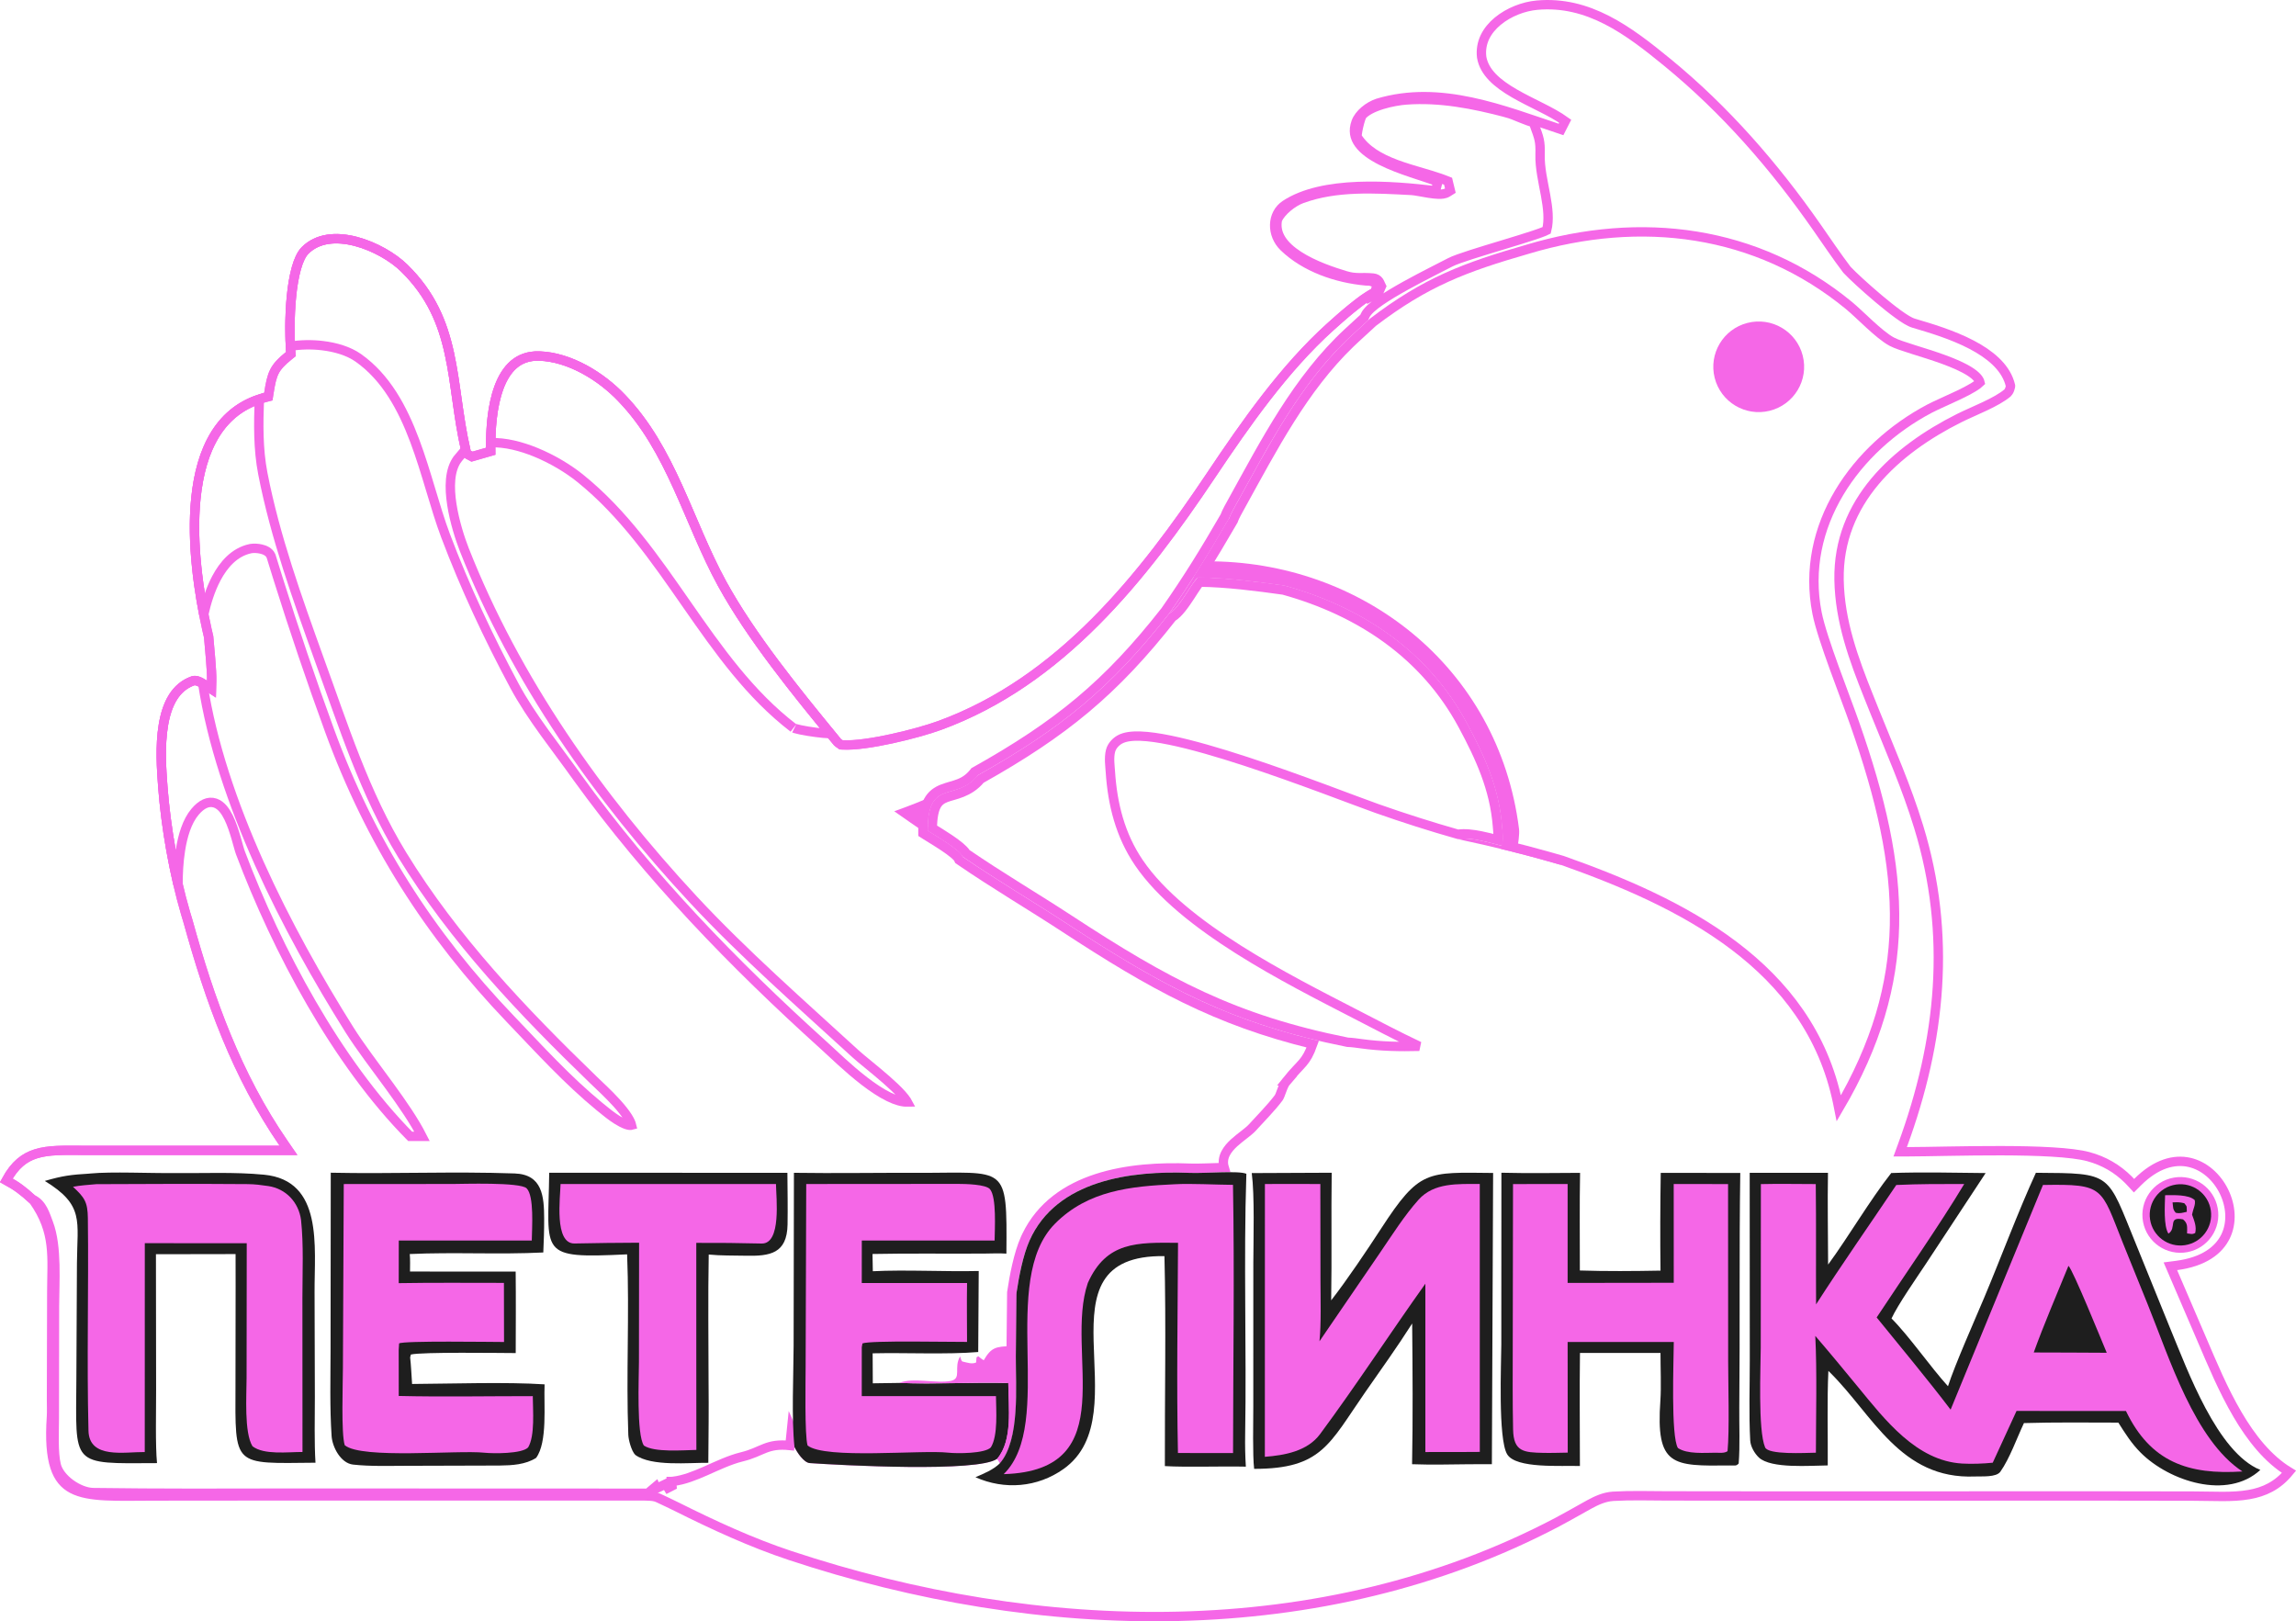
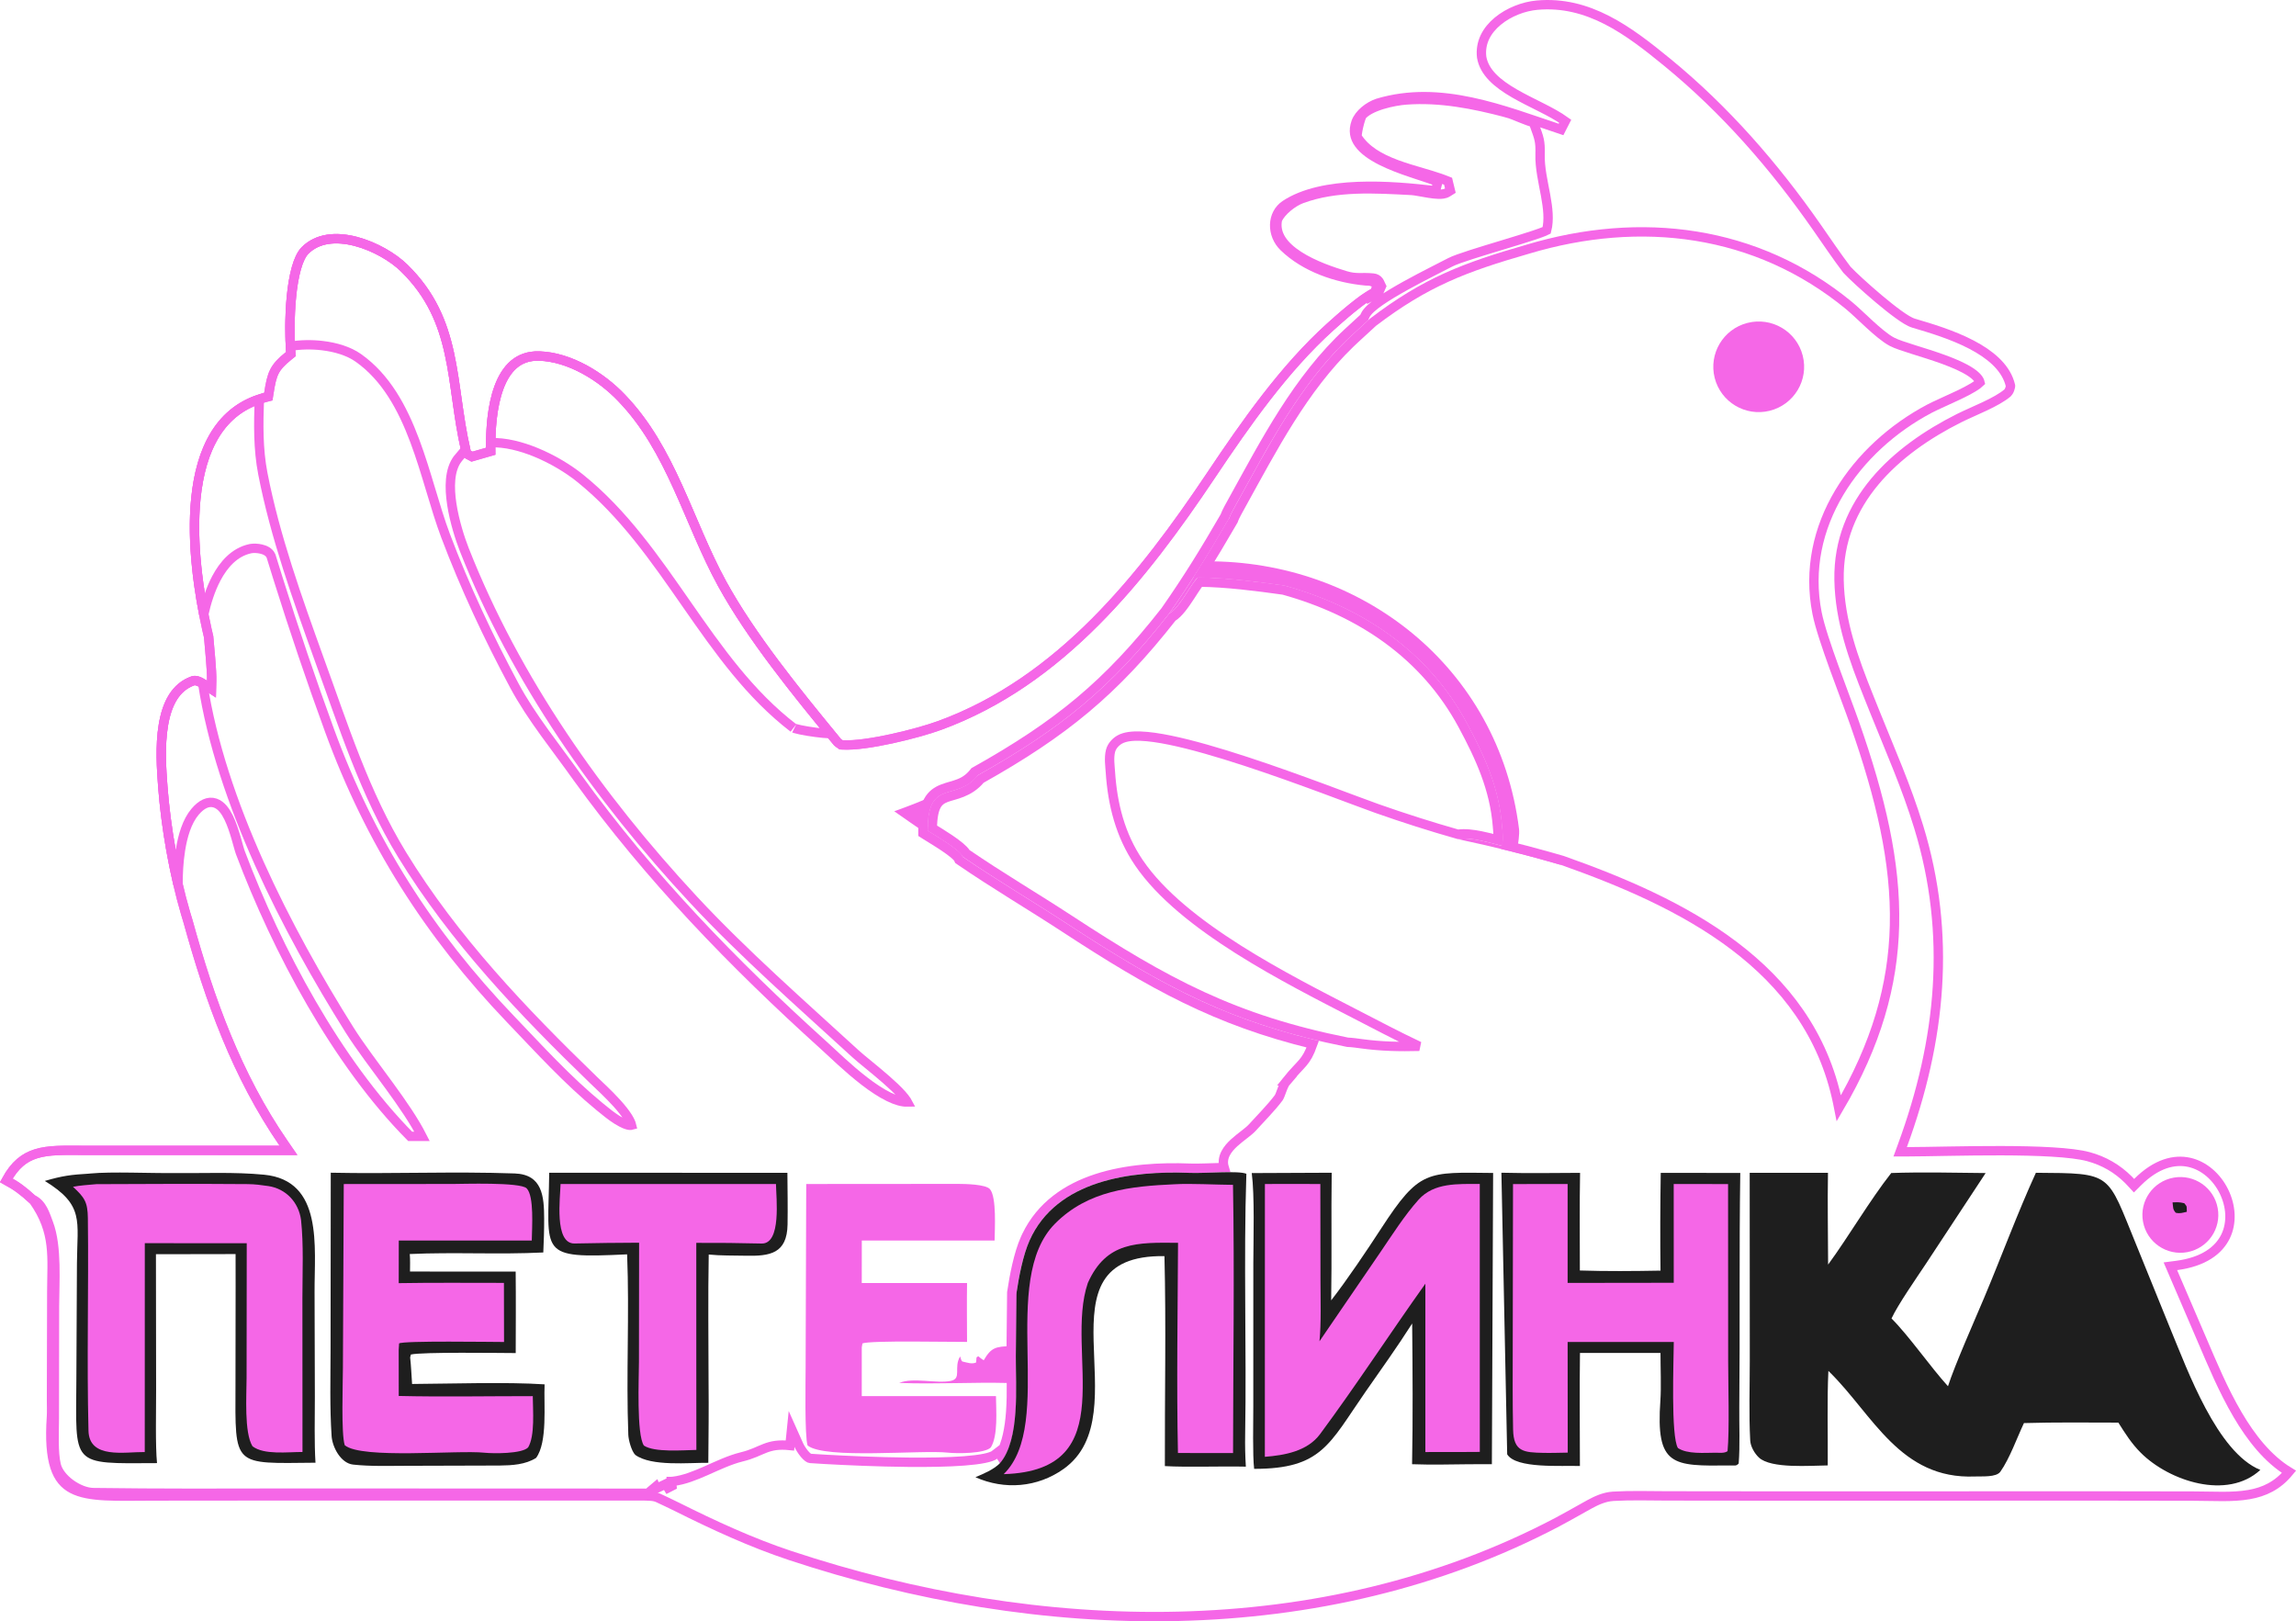
<svg xmlns="http://www.w3.org/2000/svg" width="245" height="173" viewBox="0 0 245 173" fill="none">
  <path d="M164.012 0.551C169.512 0.057 173.765 3.254 177.926 6.664C184.095 11.721 189.305 17.703 193.867 24.242C194.892 25.711 195.965 27.31 197.067 28.763L197.082 28.782L197.099 28.801C197.616 29.358 199.023 30.663 200.457 31.87C201.176 32.476 201.911 33.065 202.554 33.529C202.875 33.761 203.178 33.967 203.447 34.128C203.709 34.285 203.969 34.417 204.195 34.484C205.939 35 208.322 35.701 210.387 36.783C212.338 37.805 213.894 39.108 214.437 40.806L214.531 41.15V41.152C214.532 41.154 214.532 41.156 214.532 41.159C214.533 41.165 214.533 41.174 214.533 41.185C214.533 41.209 214.531 41.24 214.525 41.277C214.513 41.353 214.488 41.444 214.452 41.537C214.374 41.741 214.274 41.879 214.226 41.921C213.647 42.419 212.759 42.897 211.784 43.358C210.849 43.801 209.786 44.249 209.021 44.634C202.303 48.01 196.096 53.518 196.24 61.868C196.317 66.308 197.81 70.347 199.395 74.311L200.075 76.007C201.795 80.297 203.399 83.862 204.739 88.235C208.258 99.715 207.123 111.029 203.009 122.229L202.762 122.903L203.479 122.901C205.811 122.895 209.681 122.776 213.539 122.785C215.452 122.79 217.333 122.826 218.966 122.925C220.608 123.024 221.967 123.183 222.851 123.423C224.503 123.871 225.913 124.685 227.123 125.889C227.201 125.966 227.275 126.047 227.361 126.141L227.715 126.522L228.083 126.154C230.093 124.14 232.027 123.681 233.604 124.028C235.204 124.382 236.549 125.591 237.307 127.127C238.065 128.663 238.202 130.455 237.483 131.933C236.775 133.39 235.181 134.651 232.251 135.033L231.595 135.118L231.856 135.726L234.991 143.022C236.011 145.395 237.215 148.315 238.768 150.955C240.21 153.408 241.986 155.675 244.253 157.053C243.027 158.543 241.598 159.197 239.993 159.479C238.188 159.797 236.218 159.643 234.012 159.641L224.907 159.627H224.906L188.423 159.632L177.85 159.62H177.851C176.019 159.612 173.999 159.554 172.127 159.662L172.121 159.663C171.181 159.728 170.349 160.117 169.606 160.521L168.894 160.918C167.975 161.428 167.086 161.941 166.172 162.422C141.003 175.663 110.855 174.787 84.315 165.983C80.181 164.612 76.152 162.75 72.24 160.795C71.558 160.454 70.865 160.134 70.186 159.814L70.181 159.812L69.982 159.738C69.78 159.678 69.57 159.656 69.394 159.645C69.272 159.636 69.151 159.633 69.044 159.63C68.933 159.627 68.84 159.625 68.76 159.62H68.731C55.051 159.616 41.353 159.614 27.673 159.62L16.476 159.63C14.457 159.631 12.729 159.681 11.243 159.604C9.758 159.528 8.599 159.325 7.72 158.865C6.868 158.42 6.241 157.712 5.856 156.524C5.464 155.313 5.325 153.603 5.49 151.183C5.526 150.654 5.495 149.829 5.496 149.336L5.525 137.856C5.533 134.164 5.974 131.489 3.582 128.105L3.551 128.062L3.512 128.026C2.461 127.059 1.807 126.568 0.671 125.948C1.584 124.277 2.613 123.502 3.824 123.12C5.195 122.688 6.83 122.74 8.966 122.75C10.381 122.757 11.863 122.75 13.277 122.752H13.278L29.834 122.753H30.785L30.245 121.97C25.275 114.754 22.384 106.717 20.065 98.318L20.062 98.311L20.061 98.302L19.808 97.466C18.566 93.232 17.698 88.261 17.372 83.943C17.234 82.114 17.059 79.597 17.435 77.358C17.812 75.108 18.715 73.306 20.594 72.647C20.733 72.599 20.908 72.607 21.134 72.689C21.362 72.77 21.592 72.908 21.816 73.053L22.564 73.536L22.588 72.647C22.617 71.554 22.356 69.107 22.267 67.994L22.264 67.956L22.255 67.919L22.083 67.175C21.226 63.346 20.407 57.951 20.905 53.129C21.438 47.975 23.446 43.663 28.314 42.406L28.632 42.324L28.683 41.999C28.855 40.891 28.994 40.222 29.277 39.658C29.554 39.108 29.99 38.62 30.84 37.938L31.047 37.773L31.025 37.508C30.917 36.183 30.881 33.875 31.096 31.68C31.203 30.582 31.371 29.528 31.618 28.645C31.838 27.86 32.107 27.262 32.411 26.883L32.543 26.733C33.885 25.385 35.876 25.222 37.935 25.751C39.986 26.278 41.969 27.465 43.128 28.599C46.008 31.418 47.233 34.446 47.947 37.69C48.306 39.321 48.535 40.999 48.781 42.742C49.027 44.479 49.289 46.276 49.716 48.111L49.724 48.142L49.734 48.172C49.74 48.186 49.743 48.197 49.748 48.211C49.751 48.22 49.76 48.245 49.77 48.27C49.782 48.295 49.804 48.345 49.846 48.398C49.892 48.458 49.945 48.501 49.993 48.53C50.032 48.554 50.069 48.569 50.079 48.573C50.105 48.584 50.092 48.578 50.11 48.586C50.123 48.592 50.146 48.602 50.185 48.624L50.366 48.724L50.565 48.667L52.002 48.254L52.367 48.149L52.364 47.77C52.348 45.925 52.489 43.388 53.243 41.35C53.619 40.334 54.135 39.477 54.827 38.885C55.508 38.303 56.387 37.953 57.553 37.991C60.764 38.095 64.12 40.132 66.34 42.47L66.343 42.473C68.985 45.214 70.761 48.503 72.33 51.952C73.886 55.374 75.259 59.01 77.059 62.289C80.193 68.002 85.119 74.027 89.235 79.038C89.307 79.144 89.388 79.217 89.458 79.269C89.496 79.298 89.534 79.323 89.561 79.341C89.59 79.361 89.613 79.375 89.635 79.391L89.753 79.477L89.898 79.485C91.197 79.561 93.214 79.249 95.159 78.826C97.118 78.4 99.073 77.846 100.272 77.407C113.174 72.692 121.941 61.6 129.228 50.712C132.935 45.173 137.031 39.323 141.931 34.898C142.443 34.435 143.302 33.668 144.182 32.948C145.077 32.215 145.943 31.574 146.483 31.322L146.673 31.233L146.743 31.037L146.848 30.746L147.006 30.305L146.575 30.119C146.377 30.033 146.231 29.993 146.067 29.982C146.005 29.979 145.935 29.979 145.897 29.979L145.736 29.971C142.585 29.684 139.254 28.52 137.008 26.355C135.638 25.033 135.687 22.827 137.152 21.857C139.126 20.552 141.927 20.02 144.879 19.901C147.817 19.783 150.832 20.075 153.186 20.355L153.432 19.395C152.736 19.114 151.701 18.799 150.633 18.439C149.544 18.071 148.384 17.646 147.362 17.127C146.333 16.604 145.495 16.01 145.005 15.332C144.537 14.684 144.372 13.946 144.703 13.027C145.019 12.152 146.034 11.341 147.014 11.012C150.358 10.009 153.699 10.19 156.986 10.887C160.286 11.586 163.482 12.79 166.573 13.816L167.022 12.937C166.283 12.404 165.367 11.919 164.43 11.445C163.48 10.965 162.504 10.492 161.595 9.966C159.758 8.903 158.378 7.721 158.104 6.1C157.919 4.546 158.64 3.243 159.811 2.269C160.991 1.286 162.59 0.678 164.012 0.551Z" stroke="#F567E7" />
  <path d="M150.047 10.666C153.672 10.4 157.209 11.097 160.752 12.029V12.03C161.26 12.165 161.8 12.4 162.394 12.641C162.805 12.808 163.245 12.977 163.681 13.088L163.66 13.161L163.717 13.315C163.984 14.044 164.142 14.464 164.236 14.893C164.327 15.306 164.359 15.742 164.338 16.48C164.297 17.88 164.666 19.422 164.923 20.824C165.175 22.205 165.324 23.472 165.04 24.579C164.979 24.61 164.896 24.65 164.787 24.694C164.526 24.801 164.163 24.931 163.721 25.079C162.838 25.375 161.678 25.729 160.476 26.094C159.277 26.457 158.039 26.831 157.012 27.161C156.004 27.485 155.142 27.784 154.736 28.001C154.016 28.387 151.907 29.417 149.973 30.491C148.996 31.034 148.035 31.601 147.273 32.13C146.893 32.394 146.553 32.655 146.283 32.903C146.024 33.142 145.786 33.407 145.663 33.685L145.575 33.884C145.008 34.401 144.449 34.918 143.88 35.444C138.459 40.458 135.02 47.154 131.556 53.417C131.445 53.618 131.26 53.943 131.091 54.263C130.942 54.545 130.783 54.866 130.696 55.116C128.568 58.791 126.798 61.671 124.354 65.178C118.178 73.063 112.911 77.35 104.074 82.306L103.989 82.353L103.929 82.43C102.888 83.731 101.796 83.713 100.593 84.177C99.996 84.407 99.429 84.763 99.037 85.496C98.661 86.2 98.476 87.2 98.485 88.654L98.486 88.926L98.715 89.072C99.161 89.358 99.967 89.831 100.754 90.359C101.141 90.619 101.503 90.88 101.785 91.117C102.087 91.371 102.231 91.545 102.269 91.627L102.326 91.753L102.44 91.831C106.1 94.345 109.983 96.626 113.601 98.993C122.937 105.102 129.823 108.925 140.078 111.419C139.711 112.454 139.396 112.952 139.014 113.405C138.807 113.65 138.583 113.879 138.296 114.188C138.013 114.491 137.688 114.851 137.306 115.33H137.307C137.174 115.481 137.072 115.66 136.993 115.825C136.908 116.005 136.834 116.2 136.769 116.376C136.701 116.56 136.643 116.72 136.584 116.864C136.523 117.012 136.476 117.1 136.442 117.145C135.619 118.24 134.599 119.246 133.63 120.319C133.439 120.531 133.15 120.765 132.791 121.045C132.446 121.314 132.046 121.618 131.69 121.944C131.01 122.57 130.285 123.463 130.628 124.586C130.51 124.588 130.39 124.589 130.271 124.592C129.048 124.622 127.79 124.687 126.996 124.655C123.847 124.529 120.219 124.712 116.999 125.766C113.871 126.789 111.092 128.648 109.541 131.864L109.395 132.18C108.673 133.8 108.224 136.171 107.97 137.886L107.964 137.92V137.954L107.892 144.735V144.739C107.885 146.385 108 148.543 107.85 150.65C107.722 152.436 107.406 154.063 106.734 155.212L106.554 154.912L106.109 155.252C105.964 155.363 105.62 155.498 105.025 155.618C104.454 155.733 103.724 155.822 102.875 155.887C101.179 156.017 99.056 156.05 96.883 156.029C93.624 155.998 90.277 155.846 88.133 155.726L86.439 155.621C86.418 155.62 86.346 155.602 86.221 155.509C86.101 155.42 85.969 155.29 85.836 155.131C85.568 154.81 85.341 154.429 85.234 154.189L84.469 152.477L84.29 154.242C83.081 154.117 82.346 154.267 81.635 154.54C80.88 154.829 80.312 155.172 79.144 155.458C77.858 155.772 76.549 156.404 75.314 156.948C74.128 157.471 72.995 157.921 71.886 158.059L71.665 158.082C71.663 158.082 71.66 158.082 71.658 158.082L71.704 158.581C71.68 158.595 71.51 158.675 71.279 158.786C71.252 158.747 71.23 158.708 71.216 158.67C71.209 158.538 71.263 158.349 71.297 158.294C71.317 158.267 71.354 158.227 71.368 158.213C71.394 158.189 71.416 158.174 71.422 158.17C71.431 158.164 71.438 158.159 71.442 158.156C71.451 158.151 71.458 158.147 71.46 158.146C71.448 158.152 71.427 158.162 71.399 158.176C71.344 158.203 71.263 158.243 71.165 158.29C70.969 158.385 70.708 158.511 70.451 158.632C70.296 158.705 70.143 158.773 70.009 158.835L69.939 158.658L69.408 159.104C69.397 159.114 69.376 159.132 69.353 159.156C69.342 159.169 69.281 159.233 69.246 159.337L31.013 159.324H31.012C23.992 159.341 16.963 159.366 9.95 159.269C9.216 159.258 8.309 158.911 7.525 158.339C6.74 157.765 6.163 157.027 5.995 156.315C5.839 155.655 5.786 154.808 5.775 153.911C5.765 153.001 5.796 152.133 5.797 151.338L5.814 139.337C5.816 138.144 5.89 136.523 5.851 134.966C5.811 133.4 5.657 131.784 5.172 130.519C5.018 130.119 4.838 129.562 4.59 129.099C4.348 128.648 3.998 128.193 3.438 127.962C2.429 127.039 1.781 126.554 0.672 125.949C1.584 124.278 2.613 123.504 3.824 123.122C5.195 122.69 6.83 122.741 8.966 122.751C10.381 122.758 11.863 122.752 13.277 122.754H13.278L29.834 122.755H30.785L30.245 121.971C25.275 114.755 22.384 106.719 20.065 98.32L20.062 98.311L20.061 98.304L19.808 97.467C18.566 93.233 17.698 88.263 17.372 83.945C17.234 82.115 17.059 79.599 17.435 77.359C17.812 75.109 18.715 73.308 20.594 72.649C20.733 72.601 20.907 72.609 21.134 72.69C21.362 72.772 21.592 72.909 21.816 73.055L22.564 73.537L22.588 72.648C22.617 71.556 22.356 69.109 22.267 67.996L22.264 67.958L22.255 67.921L22.083 67.177C21.226 63.348 20.407 57.953 20.905 53.131C21.438 47.977 23.446 43.665 28.314 42.408L28.632 42.326L28.683 42.001C28.855 40.893 28.994 40.224 29.277 39.66C29.554 39.111 29.99 38.622 30.84 37.94L31.047 37.774L31.025 37.509C30.917 36.184 30.881 33.876 31.096 31.681C31.203 30.583 31.371 29.53 31.618 28.648C31.869 27.75 32.184 27.096 32.543 26.735C33.885 25.387 35.877 25.223 37.935 25.752C39.986 26.279 41.969 27.465 43.128 28.6C46.008 31.419 47.233 34.448 47.947 37.692C48.306 39.323 48.535 41.001 48.781 42.744C49.027 44.481 49.289 46.278 49.716 48.112L49.724 48.144L49.734 48.174C49.74 48.188 49.743 48.199 49.748 48.213C49.751 48.222 49.76 48.246 49.77 48.27C49.782 48.296 49.804 48.347 49.846 48.4C49.892 48.46 49.945 48.502 49.993 48.531C50.032 48.555 50.069 48.571 50.079 48.575C50.105 48.586 50.092 48.58 50.11 48.588C50.123 48.593 50.146 48.604 50.185 48.626L50.366 48.726L50.565 48.668L52.002 48.256L52.367 48.15L52.364 47.77C52.348 45.926 52.489 43.39 53.243 41.352C53.619 40.336 54.135 39.478 54.827 38.887C55.508 38.304 56.387 37.955 57.553 37.992C60.764 38.096 64.12 40.134 66.34 42.472L66.343 42.475C68.985 45.216 70.761 48.505 72.33 51.954C73.886 55.376 75.259 59.012 77.059 62.291C80.193 68.004 85.12 74.029 89.235 79.04C89.307 79.145 89.388 79.219 89.458 79.272C89.496 79.3 89.534 79.325 89.561 79.343C89.59 79.362 89.613 79.376 89.635 79.393L89.753 79.478L89.898 79.487C91.197 79.563 93.214 79.25 95.159 78.827C97.118 78.401 99.073 77.848 100.272 77.409C113.174 72.694 121.941 61.602 129.228 50.714C132.935 45.175 137.031 39.324 141.931 34.899C142.443 34.436 143.302 33.669 144.182 32.949C144.862 32.392 145.526 31.889 146.042 31.568L146.121 31.74L146.591 31.484C146.691 31.43 146.758 31.399 146.809 31.376C146.836 31.363 146.946 31.317 147.035 31.239C147.148 31.14 147.198 31.023 147.221 30.971C147.256 30.89 147.26 30.871 147.312 30.756L147.406 30.544L147.305 30.334C147.289 30.301 147.282 30.282 147.255 30.22C147.234 30.171 147.199 30.092 147.144 30.014C147.004 29.816 146.796 29.699 146.531 29.672C145.903 29.608 145.407 29.634 144.993 29.63C144.576 29.625 144.17 29.593 143.611 29.427C142.222 29.012 140.167 28.323 138.568 27.286C136.968 26.249 135.998 24.988 136.312 23.424C136.512 22.991 136.898 22.532 137.381 22.124C137.878 21.704 138.438 21.372 138.915 21.197C142.585 19.853 146.664 20.111 150.64 20.321C150.814 20.331 151.074 20.371 151.403 20.429C151.72 20.484 152.093 20.555 152.451 20.611C152.81 20.668 153.182 20.715 153.508 20.723C153.803 20.729 154.18 20.709 154.46 20.532L154.764 20.341L154.679 19.991L154.581 19.59L154.521 19.339L154.279 19.243L153.681 19.021C153.064 18.807 152.398 18.611 151.726 18.414C150.82 18.148 149.894 17.878 149.003 17.546C147.236 16.888 145.696 16.018 144.805 14.587V14.585C144.803 14.529 144.807 14.444 144.819 14.331C144.844 14.107 144.897 13.819 144.965 13.521C145.033 13.225 145.113 12.932 145.19 12.698C145.229 12.581 145.265 12.485 145.296 12.413C145.332 12.33 145.346 12.317 145.331 12.335C145.73 11.854 146.537 11.451 147.493 11.156C148.427 10.869 149.407 10.713 150.047 10.666Z" stroke="#F567E7" />
-   <path d="M84.718 125.145C88.993 125.21 93.622 125.132 97.888 125.147C107.454 125.182 107.469 124.081 107.39 133.768C106.611 133.714 105.828 133.757 105.048 133.763C101.066 133.794 97.084 133.725 93.103 133.807L93.137 135.648C96.576 135.472 100.848 135.707 104.437 135.622L104.383 144.267C101.052 144.549 96.62 144.325 93.118 144.407L93.134 147.607L95.951 147.567C99.867 147.724 103.776 147.476 107.592 147.576C107.601 150.202 108.084 153.663 106.413 155.649C104.457 157.146 89.609 156.343 86.403 156.119C85.783 156.076 85.029 154.958 84.776 154.393C84.455 151.398 84.672 146.736 84.685 143.585L84.718 125.145Z" fill="#1E1E1E" />
  <path d="M86.031 126.34L102.228 126.328C102.952 126.332 105.216 126.361 105.648 126.904C106.359 127.801 106.143 131.139 106.132 132.375L91.961 132.372L91.957 136.904L103.192 136.907C103.158 138.978 103.188 141.114 103.191 143.19C101.625 143.206 92.844 143.013 92.03 143.351L91.958 143.76L91.956 148.975L106.277 148.976C106.29 150.498 106.514 153.164 105.733 154.443C105.113 155.112 102.112 155.113 101.193 155.009C98.332 154.685 88.037 155.739 86.174 154.241C85.85 153.178 85.965 147.291 85.966 145.893L86.031 126.34Z" fill="#F567E7" />
  <path d="M32.542 26.735C33.884 25.387 35.875 25.223 37.934 25.752C39.985 26.279 41.968 27.465 43.127 28.6C46.007 31.419 47.232 34.448 47.946 37.692C48.305 39.323 48.534 41.001 48.78 42.744C49.017 44.423 49.272 46.157 49.674 47.928C49.608 48.033 49.511 48.163 49.386 48.313C49.234 48.495 49.004 48.748 48.87 48.919V48.92C48.391 49.532 48.164 50.327 48.086 51.162C48.007 52.002 48.073 52.925 48.214 53.835C48.496 55.655 49.093 57.494 49.543 58.648V58.648C55.009 72.546 63.887 85.126 74.007 96.011C79.323 101.729 85.555 107.193 91.291 112.448C91.606 112.737 92.12 113.157 92.696 113.63C93.279 114.109 93.94 114.653 94.568 115.204C95.199 115.757 95.786 116.307 96.226 116.799C96.445 117.044 96.62 117.267 96.743 117.459C96.774 117.508 96.801 117.553 96.823 117.594C96.274 117.605 95.604 117.414 94.844 117.042C94.002 116.63 93.106 116.028 92.228 115.353C90.468 113.997 88.86 112.413 87.953 111.595C78.254 102.842 69.256 93.552 61.62 82.981C59.327 79.746 56.718 76.58 54.883 73.155C52.117 67.994 49.613 62.649 47.541 57.154C46.976 55.656 46.48 53.994 45.959 52.261C45.44 50.535 44.898 48.742 44.248 47.012C42.951 43.558 41.197 40.276 38.232 38.184C37.203 37.458 35.803 37.048 34.41 36.881C33.236 36.74 32.028 36.769 30.986 36.947C30.911 35.588 30.907 33.592 31.094 31.681C31.201 30.583 31.369 29.529 31.616 28.646C31.867 27.75 32.183 27.096 32.542 26.735Z" stroke="#F567E7" />
  <path d="M57.55 37.991C60.761 38.095 64.117 40.132 66.337 42.47L66.339 42.473C68.981 45.214 70.757 48.503 72.326 51.952C73.882 55.374 75.256 59.01 77.055 62.289C80.036 67.723 84.641 73.439 88.625 78.297C88.176 78.275 87.62 78.222 87.058 78.148C86.467 78.072 85.881 77.975 85.419 77.878C85.187 77.829 84.994 77.782 84.85 77.738C84.68 77.687 84.645 77.66 84.668 77.678C80.033 74.129 76.678 69.375 73.3 64.522C69.936 59.69 66.548 54.757 61.87 51.002C60.645 50.019 58.966 48.998 57.188 48.268C55.609 47.62 53.911 47.184 52.361 47.236C52.377 45.456 52.556 43.198 53.24 41.35C53.616 40.334 54.132 39.477 54.824 38.885C55.505 38.303 56.385 37.953 57.55 37.991Z" stroke="#F567E7" />
  <path d="M27.671 42.598C27.584 45.233 27.53 47.875 28.049 50.549C29.357 57.285 31.755 63.926 34.056 70.329L34.057 70.331C36.641 77.411 38.893 84.643 42.908 91.204C48.441 100.244 55.784 107.941 63.329 115.239C63.918 115.809 64.95 116.748 65.85 117.747C66.298 118.245 66.699 118.742 66.986 119.199C67.206 119.548 67.336 119.837 67.391 120.063C67.345 120.076 67.284 120.085 67.199 120.077C66.979 120.058 66.685 119.956 66.347 119.782C65.677 119.439 64.997 118.906 64.66 118.632L64.654 118.627L63.965 118.072C60.548 115.265 57.579 111.989 54.491 108.766C45.802 99.696 39.48 89.761 35.168 77.958C33.209 72.594 31.38 67.19 29.67 61.74L28.944 59.402L28.906 59.3C28.805 59.071 28.624 58.917 28.458 58.816C28.266 58.701 28.046 58.628 27.843 58.583C27.497 58.506 27.107 58.488 26.817 58.529L26.705 58.549C25.019 58.911 23.862 60.241 23.084 61.711C22.429 62.948 22.007 64.35 21.745 65.544C21.033 61.9 20.478 57.3 20.909 53.129C21.418 48.209 23.271 44.058 27.671 42.598Z" stroke="#F567E7" />
  <path d="M20.596 72.647C20.735 72.599 20.91 72.607 21.137 72.689C21.302 72.748 21.468 72.84 21.633 72.939C23.557 85.539 30.578 99.197 37.275 109.864C38.428 111.7 40.069 113.837 41.598 115.939C42.945 117.792 44.206 119.621 45.036 121.255H43.765C35.943 113.356 29.563 101.374 25.659 91.011C25.542 90.701 25.4 90.132 25.188 89.403C24.984 88.707 24.725 87.904 24.394 87.231C24.227 86.893 24.035 86.571 23.81 86.306C23.586 86.042 23.308 85.809 22.966 85.693C22.214 85.439 21.481 85.829 20.809 86.626C19.949 87.645 19.497 89.194 19.257 90.704C19.053 91.986 18.995 93.3 18.998 94.367C18.191 90.925 17.624 87.243 17.375 83.943C17.237 82.114 17.061 79.597 17.436 77.357C17.814 75.107 18.718 73.306 20.596 72.647Z" stroke="#F567E7" />
  <path d="M95.953 147.565C97.443 146.95 99.928 147.66 101.447 147.351C102.675 147.1 101.722 145.948 102.453 144.739C102.52 144.932 102.578 145.256 102.718 145.286C103.23 145.397 103.69 145.59 104.156 145.387L104.204 144.838L104.393 144.717C104.631 144.92 104.706 144.99 104.971 145.15C105.783 143.747 106.277 143.702 107.878 143.63C108.436 143.182 107.816 139.376 108.464 137.957L108.392 144.738C108.378 147.947 108.855 153.586 106.703 156.126L106.414 155.646C108.086 153.66 107.602 150.2 107.593 147.573C103.778 147.474 99.868 147.721 95.953 147.565Z" fill="#F567E7" />
  <path d="M95.422 86.567C98.722 85.394 101.153 84.266 104.322 82.738C102.016 85.624 98.949 82.956 98.987 88.648C99.819 89.182 102.371 90.641 102.726 91.416C100.441 90.101 97.601 88.091 95.422 86.567Z" fill="#F567E7" />
  <path d="M35.294 125.135C41.816 125.274 48.4 124.982 54.919 125.214C57.895 125.32 58.058 127.682 58.066 130.041C58.07 131.25 58.028 132.438 57.974 133.646C53.297 133.883 48.431 133.595 43.724 133.813C43.781 134.405 43.755 135.079 43.751 135.68L55.026 135.686C55.057 138.582 55.038 141.483 55.031 144.38C53.281 144.374 45.024 144.252 43.843 144.535L43.766 144.84C43.864 145.732 43.91 146.772 43.973 147.678C48.178 147.651 54.066 147.451 58.112 147.719C58.015 149.9 58.445 153.883 57.207 155.566C56.068 156.288 54.639 156.365 53.328 156.381L43.336 156.41C41.47 156.412 39.521 156.483 37.671 156.279C36.364 156.134 35.463 154.422 35.384 153.234C35.179 150.171 35.269 147.039 35.274 143.963L35.294 125.135Z" fill="#1E1E1E" />
  <path d="M36.682 126.345L48.335 126.336C49.297 126.336 55.52 126.124 56.195 126.801C57.015 127.623 56.765 131.014 56.746 132.37L42.553 132.372L42.547 136.919C46.252 136.854 50.06 136.894 53.773 136.891L53.784 143.198C52.569 143.199 42.996 143.046 42.588 143.352L42.544 144.048L42.549 148.957C47.128 149.067 52.237 148.973 56.852 148.976C56.861 150.45 57.1 153.225 56.353 154.451C55.685 155.139 52.638 155.113 51.689 155.013C48.83 154.711 38.617 155.72 36.789 154.218C36.387 153.007 36.59 147.588 36.591 145.949L36.682 126.345Z" fill="#F567E7" />
  <path d="M9.525 125.232L9.641 125.219C11.93 125.003 16.022 125.202 18.521 125.171C21.766 125.208 24.935 125.039 28.171 125.347C34.531 125.954 33.544 133.063 33.567 137.862L33.598 149.042C33.598 151.281 33.528 153.894 33.665 156.08C24.8 156.16 25.097 156.6 25.128 147.798L25.142 137.242L25.138 133.817L16.64 133.832L16.658 148.317C16.663 150.305 16.568 154.295 16.755 156.123C7.442 156.178 8.108 156.5 8.149 147.129L8.21 134.795C8.241 130.255 9.022 128.612 4.781 126.013C6.69 125.456 7.583 125.348 9.525 125.232Z" fill="#1E1E1E" />
  <path d="M10.184 126.365C10.218 126.362 10.251 126.36 10.284 126.357C15.668 126.331 21.053 126.31 26.437 126.352C27.188 126.358 27.883 126.449 28.628 126.559C30.514 126.839 31.866 128.294 32.122 130.165C32.411 132.872 32.27 135.707 32.27 138.438L32.278 154.934C30.7 154.931 28.159 155.269 26.942 154.323C26.039 152.866 26.312 148.881 26.312 147.043L26.324 136.777L26.328 132.661L15.452 132.654L15.447 154.941C13.309 154.914 9.518 155.721 9.442 152.667C9.252 145.11 9.469 137.533 9.375 129.972C9.354 128.246 9.006 127.768 7.789 126.638C8.503 126.492 9.44 126.432 10.184 126.365Z" fill="#F567E7" />
  <path d="M58.604 125.141L84.021 125.144C84.037 126.97 84.068 128.841 84.038 130.656C83.987 133.774 82.157 134.054 79.541 133.992C78.234 133.961 76.95 133.999 75.626 133.866C75.543 138.372 75.602 143 75.609 147.515C75.642 150.37 75.605 153.233 75.582 156.09C73.526 156.067 69.512 156.507 67.785 155.243C67.382 154.838 67.066 153.653 67.045 153.107C66.803 146.724 67.175 140.222 66.918 133.846C57.336 134.303 58.501 133.854 58.604 125.141Z" fill="#1E1E1E" />
  <path d="M59.816 126.341L82.802 126.34C82.822 127.82 83.407 132.745 81.267 132.692C78.967 132.636 76.612 132.609 74.298 132.622L74.301 146.324L74.308 154.715C72.871 154.74 69.837 155 68.709 154.252C67.91 153.077 68.177 147.036 68.181 145.309L68.196 132.604C65.914 132.602 63.576 132.649 61.308 132.687C59.112 132.724 59.786 127.764 59.816 126.341Z" fill="#F567E7" />
  <path d="M163.021 26.59C175.078 22.98 187.436 24.495 197.283 32.587C197.878 33.076 198.651 33.831 199.481 34.591C200.285 35.326 201.151 36.075 201.865 36.458C202.346 36.715 203.223 36.998 204.192 37.303C205.189 37.616 206.335 37.968 207.428 38.368C208.525 38.77 209.532 39.209 210.257 39.687C210.905 40.113 211.207 40.492 211.28 40.812C211.145 40.945 210.914 41.118 210.577 41.323C210.146 41.586 209.606 41.863 209.031 42.139C207.914 42.674 206.605 43.231 205.906 43.6C198.012 47.767 192.058 56.114 193.892 65.415C194.166 66.808 194.919 69.03 195.719 71.244C196.529 73.486 197.387 75.718 197.912 77.218C200.671 85.093 202.314 92 202.156 98.746C202.006 105.139 200.236 111.418 196.213 118.263C196.176 118.079 196.141 117.895 196.104 117.711C193.073 102.959 179.4 96.296 166.713 91.812L166.699 91.808L166.686 91.804L165.24 91.391C163.683 90.954 162.238 90.574 160.775 90.215C160.862 89.878 160.873 89.495 160.864 89.164C160.853 88.749 160.805 88.316 160.783 88.038C160.45 83.879 158.854 80.394 156.961 76.881C152.757 69.078 145.582 64.308 137.197 61.988L137.166 61.98L137.133 61.975C134.281 61.578 131.165 61.174 128.25 61.117C129.366 59.352 130.424 57.581 131.584 55.577L131.613 55.527L131.63 55.472C131.676 55.319 131.807 55.046 131.976 54.727C132.139 54.418 132.312 54.114 132.432 53.898C135.816 47.777 139.074 41.462 144.07 36.637L144.56 36.175C145.216 35.568 145.851 34.977 146.502 34.387C152.147 30.087 156.3 28.527 163.017 26.592L163.021 26.59Z" stroke="#F567E7" />
  <path d="M131.152 55.328C131.229 56.172 129.265 59.044 128.736 59.896C145.218 59.802 159.92 71.104 162.092 88.459C162.162 89.019 161.988 90.079 161.896 90.665C162.616 90.887 166.27 91.873 166.536 92.217L166.546 92.285C162.606 91.142 159.547 90.391 155.536 89.533C156.819 89.272 158.989 89.935 160.244 90.246C160.463 89.693 160.333 88.676 160.285 88.079C159.961 84.027 158.406 80.619 156.521 77.12C152.396 69.463 145.349 64.764 137.064 62.471C134.099 62.059 130.88 61.643 127.905 61.613C127.44 61.608 125.938 64.871 124.758 65.473C127.225 61.935 129.007 59.032 131.152 55.328Z" fill="#F567E7" />
  <path d="M186.45 34.461C189.052 33.787 191.708 35.355 192.366 37.956C193.025 40.557 191.435 43.195 188.824 43.835C186.237 44.469 183.622 42.901 182.969 40.325C182.317 37.748 183.871 35.129 186.45 34.461Z" fill="#F567E7" />
  <path d="M189.638 36.027C192.672 37.114 192.103 43.612 186.59 42.817C185.408 42.322 185.148 42.067 184.359 41.093C188.423 40.812 189.453 40.358 189.638 36.027Z" fill="#F567E7" />
  <path d="M128.029 62.115C130.919 62.156 134.044 62.556 136.956 62.961C145.129 65.228 152.038 69.854 156.08 77.357C157.958 80.843 159.47 84.175 159.786 88.119C159.812 88.438 159.854 88.813 159.864 89.193C159.869 89.355 159.863 89.501 159.854 89.63C159.311 89.488 158.65 89.316 157.998 89.186C157.184 89.023 156.294 88.908 155.568 89.022C152.664 88.197 149.79 87.281 146.942 86.277C144.643 85.466 138.688 83.125 132.935 81.242C130.053 80.299 127.195 79.461 124.838 78.978C123.66 78.737 122.592 78.582 121.7 78.55C120.83 78.518 120.044 78.599 119.494 78.907C119.082 79.138 118.645 79.57 118.503 80.118C118.403 80.505 118.393 80.923 118.408 81.302C118.423 81.667 118.466 82.079 118.485 82.367C118.714 85.82 119.53 89.112 121.528 92.056C123.862 95.494 127.855 98.601 132.112 101.296C136.379 103.996 140.969 106.318 144.534 108.158C146.798 109.327 149.103 110.544 151.441 111.647C149.377 111.703 147.385 111.661 145.296 111.376C144.906 111.323 144.241 111.228 143.792 111.215C131.681 108.795 124.459 104.902 114.147 98.155C110.489 95.762 106.736 93.56 103.102 91.069C102.943 90.813 102.684 90.565 102.429 90.351C102.107 90.08 101.711 89.796 101.312 89.527C100.657 89.087 99.934 88.648 99.487 88.372C99.502 87.148 99.676 86.42 99.919 85.966C100.163 85.509 100.5 85.283 100.953 85.108C101.835 84.768 103.386 84.637 104.641 83.131C113.508 78.15 118.862 73.794 125.088 65.859C125.444 65.646 125.779 65.291 126.07 64.929C126.401 64.517 126.726 64.035 127.018 63.589C127.316 63.132 127.573 62.723 127.789 62.42C127.89 62.278 127.97 62.178 128.029 62.115Z" stroke="#F567E7" />
  <path d="M108.468 137.958C108.722 136.244 109.164 133.934 109.855 132.382C112.744 125.892 120.734 124.903 126.98 125.153C128.61 125.219 132.162 124.89 132.996 125.249C132.691 134.5 133.025 143.836 132.867 153.097C132.847 154.225 132.87 155.375 132.942 156.5C130.373 156.439 126.63 156.58 124.3 156.44C124.278 149.068 124.441 141.368 124.255 134.035C110.112 133.844 121.832 150.827 113.487 156.75C110.707 158.723 107.191 159.01 104.086 157.627C104.971 157.249 106.019 156.821 106.706 156.128C108.858 153.588 108.382 147.948 108.395 144.74L108.468 137.958Z" fill="#1E1E1E" />
  <path d="M125.356 126.366C127.049 126.266 129.75 126.42 131.569 126.43C131.735 135.798 131.584 145.645 131.576 155.052L125.696 155.044C125.54 147.829 125.67 139.854 125.704 132.616C121.351 132.575 118.06 132.467 116.081 136.896C113.548 144.301 119.973 156.926 107.102 157.299C112.659 151.854 106.495 136.679 112.588 130.561C116.114 127.019 120.682 126.578 125.356 126.366Z" fill="#F567E7" />
  <path d="M217.245 125.142C225.485 125.198 224.781 125.086 227.94 132.79L231.645 141.921C233.419 146.176 236.583 154.981 241.194 156.849C237.66 160.105 231.468 158.034 228.448 155.03C227.451 154.038 226.786 152.975 226.043 151.801C222.717 151.796 219.284 151.753 215.969 151.851C215.224 153.429 214.444 155.641 213.453 157.039C213.015 157.658 211.471 157.518 210.732 157.549C202.768 157.874 199.876 151.002 195.265 146.443L195.102 146.284C194.953 149.38 195.059 153.195 195.034 156.368C193.179 156.385 188.973 156.739 187.687 155.527C187.227 155.094 186.796 154.356 186.761 153.707C186.611 150.942 186.715 147.908 186.715 145.134L186.706 125.145H195.058C195 128.335 195.065 131.731 195.073 134.94C197.322 131.861 199.509 128.092 201.809 125.168C204.949 125.055 208.707 125.134 211.883 125.171L205.474 134.906C204.506 136.367 202.535 139.19 201.839 140.687C203.71 142.556 205.982 145.851 207.864 147.919C208.594 145.644 210.747 140.798 211.719 138.488C213.507 134.239 215.345 129.28 217.245 125.142Z" fill="#1E1E1E" />
-   <path d="M187.898 126.35C189.787 126.303 191.852 126.346 193.755 126.347C193.809 130.595 193.761 134.923 193.789 139.183C196.496 134.973 199.543 130.622 202.349 126.445C204.797 126.33 207.149 126.338 209.597 126.34C206.95 130.754 203.144 136.188 200.254 140.58C202.832 143.761 205.68 147.177 208.145 150.418L217.999 126.443C224.592 126.325 224.158 126.705 226.527 132.633L229.174 139.179C231.484 144.877 234.175 153.664 239.284 157.014C233.524 157.392 229.474 156.015 226.856 150.563L215.179 150.556L212.64 156.079C211.615 156.185 210.408 156.227 209.39 156.17C204.492 155.892 201.122 151.475 198.254 147.989C196.761 146.174 195.262 144.354 193.704 142.547C193.9 146.383 193.774 151.11 193.77 155.011C192.568 155.031 188.692 155.252 188.348 154.442C187.57 152.607 187.882 145.807 187.884 143.78L187.898 126.35Z" fill="#F567E7" />
  <path d="M220.719 135.07C221.208 135.518 224.293 143.13 224.804 144.348L221.009 144.328L217.016 144.316C218.077 141.361 219.529 137.995 220.719 135.07Z" fill="#1E1E1E" />
  <path d="M220.776 138.234C221.442 139.361 222.35 141.699 222.835 142.934L221.015 142.938L218.859 142.926L220.776 138.234Z" fill="#1E1E1E" />
  <path d="M133.57 125.174L142.102 125.137C142.039 129.671 142.123 134.205 142.046 138.755C143.727 136.599 145.893 133.374 147.376 131.093C151.476 124.789 152.243 125.09 159.327 125.161L159.194 156.239L156.82 156.242C154.78 156.266 152.714 156.314 150.678 156.24C150.774 151.392 150.735 146.081 150.688 141.223C149.113 143.705 147.344 146.163 145.672 148.567C141.832 154.091 141.029 156.741 133.825 156.735C133.652 155.276 133.737 151.679 133.736 150.076L133.739 134.784C133.748 132.188 133.885 127.543 133.57 125.174Z" fill="#1E1E1E" />
  <path d="M140.797 143.123L147.228 133.717C148.511 131.839 149.868 129.688 151.375 128.01C153.027 126.17 155.567 126.345 157.903 126.334L157.906 154.927L156.452 154.935L152.097 154.942L152.097 136.978C148.31 142.297 144.739 147.788 140.858 153.031C139.504 154.86 137.063 155.291 134.969 155.45L134.975 126.345C136.925 126.317 138.934 126.342 140.889 126.342L140.904 136.659C140.908 138.562 140.991 141.281 140.797 143.123Z" fill="#F567E7" />
-   <path d="M160.211 125.137C163.001 125.204 165.814 125.166 168.606 125.15C168.539 128.564 168.588 132.142 168.582 135.569C171.419 135.662 174.351 135.635 177.189 135.583C177.146 132.163 177.158 128.565 177.213 125.154L185.7 125.157C185.574 133.479 185.677 141.845 185.595 150.171C185.576 152.089 185.681 154.269 185.53 156.164C185.244 156.466 185.165 156.355 184.579 156.372C178.471 156.442 176.672 156.482 177.176 149.425C177.275 148.044 177.185 145.828 177.187 144.364L168.595 144.369C168.539 148.348 168.588 152.443 168.588 156.431C166.621 156.361 161.775 156.74 160.828 155.184C159.83 153.542 160.199 145.357 160.201 143.46L160.211 125.137Z" fill="#1E1E1E" />
+   <path d="M160.211 125.137C163.001 125.204 165.814 125.166 168.606 125.15C168.539 128.564 168.588 132.142 168.582 135.569C171.419 135.662 174.351 135.635 177.189 135.583C177.146 132.163 177.158 128.565 177.213 125.154L185.7 125.157C185.574 133.479 185.677 141.845 185.595 150.171C185.576 152.089 185.681 154.269 185.53 156.164C185.244 156.466 185.165 156.355 184.579 156.372C178.471 156.442 176.672 156.482 177.176 149.425C177.275 148.044 177.185 145.828 177.187 144.364L168.595 144.369C168.539 148.348 168.588 152.443 168.588 156.431C166.621 156.361 161.775 156.74 160.828 155.184L160.211 125.137Z" fill="#1E1E1E" />
  <path d="M178.597 126.34L184.398 126.347L184.408 145.239C184.409 147.578 184.556 152.683 184.342 154.848C184.007 155.084 183.521 155.017 183.086 155.013C181.851 155.019 180.045 155.183 179.048 154.513C178.28 153.278 178.594 145.234 178.605 143.195L167.278 143.195L167.288 155.003C166.429 155.015 165.54 155.049 164.684 155.03C162.59 154.983 161.51 154.91 161.458 152.541C161.392 149.548 161.42 146.588 161.421 143.609L161.45 126.346L167.277 126.341L167.277 136.895L178.601 136.88L178.597 126.34Z" fill="#F567E7" />
  <path d="M231.966 125.658C234.159 125.278 236.248 126.732 236.646 128.916C237.044 131.1 235.601 133.195 233.415 133.609C231.205 134.027 229.078 132.569 228.675 130.361C228.273 128.154 229.751 126.043 231.966 125.658Z" fill="#F567E7" />
-   <path d="M232.195 126.398C233.984 126.138 235.646 127.371 235.91 129.155C236.174 130.939 234.941 132.599 233.153 132.866C231.361 133.134 229.691 131.899 229.426 130.111C229.162 128.322 230.402 126.659 232.195 126.398Z" fill="#1E1E1E" />
  <path d="M231.032 127.535C231.92 127.527 233.554 127.449 234.195 128.06C234.306 128.556 234.036 128.927 233.91 129.616C234.155 130.29 234.406 130.879 234.244 131.57C233.887 131.746 233.853 131.662 233.377 131.613C233.374 130.933 233.483 130.554 232.945 130.115C231.281 129.776 232.312 131.032 231.388 131.636C230.851 130.815 231.008 128.576 231.032 127.535Z" fill="#F567E7" />
  <path d="M231.828 128.301C232.398 128.286 232.539 128.263 233.082 128.391C233.419 128.816 233.316 128.663 233.35 129.306C232.876 129.41 232.62 129.516 232.163 129.406C231.83 129.007 231.908 128.874 231.828 128.301Z" fill="#1E1E1E" />
</svg>